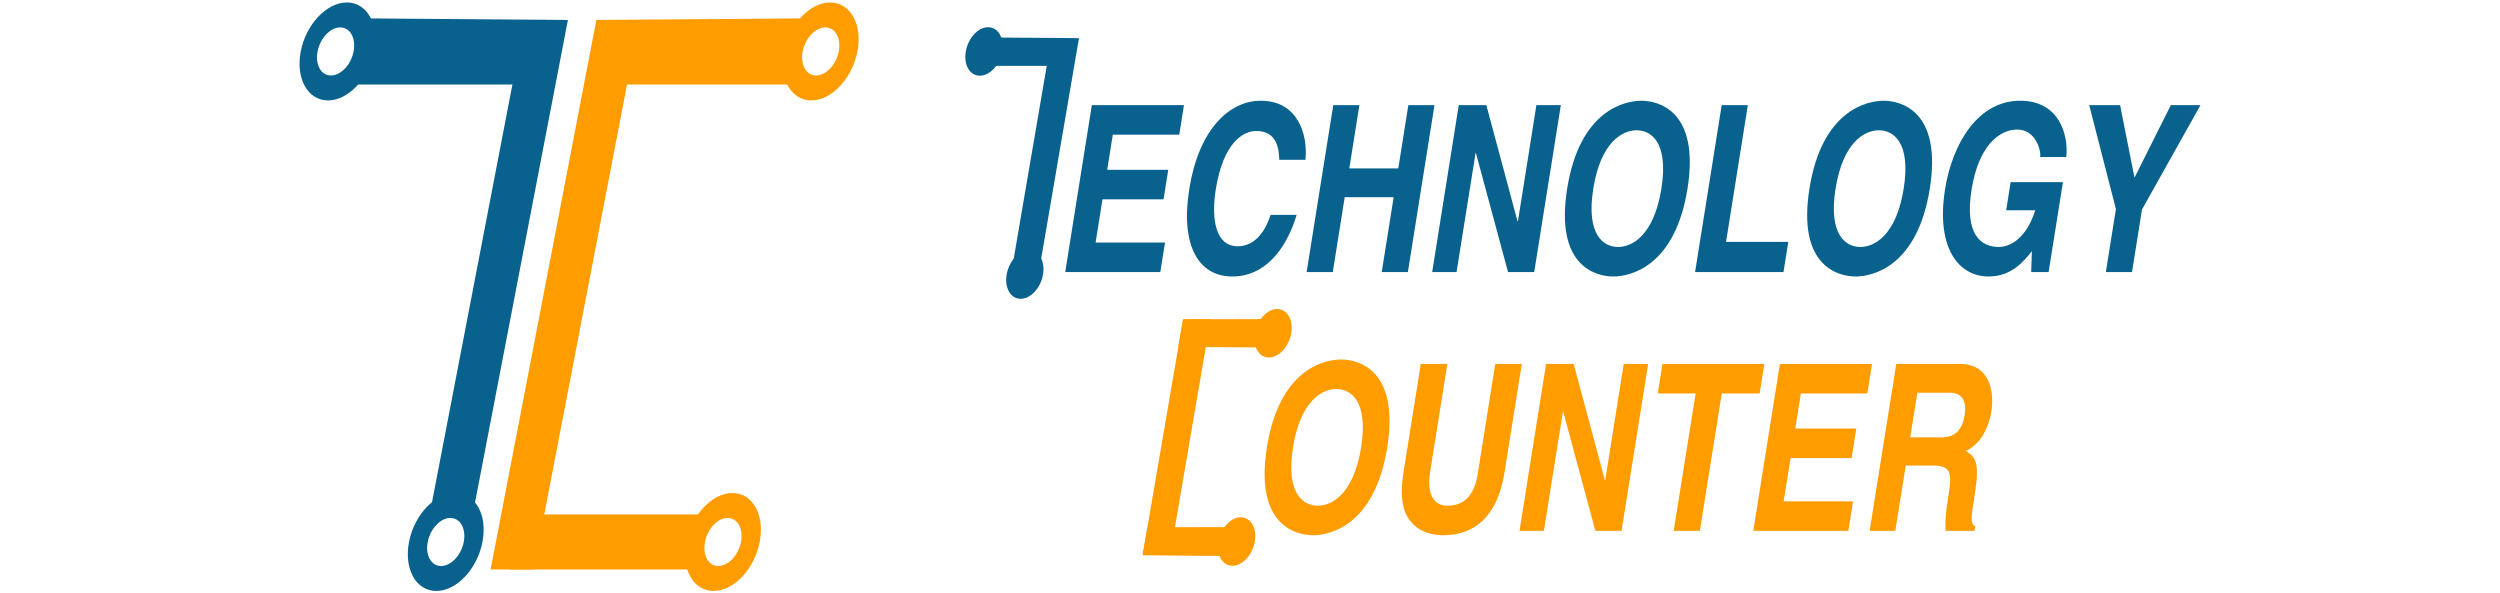
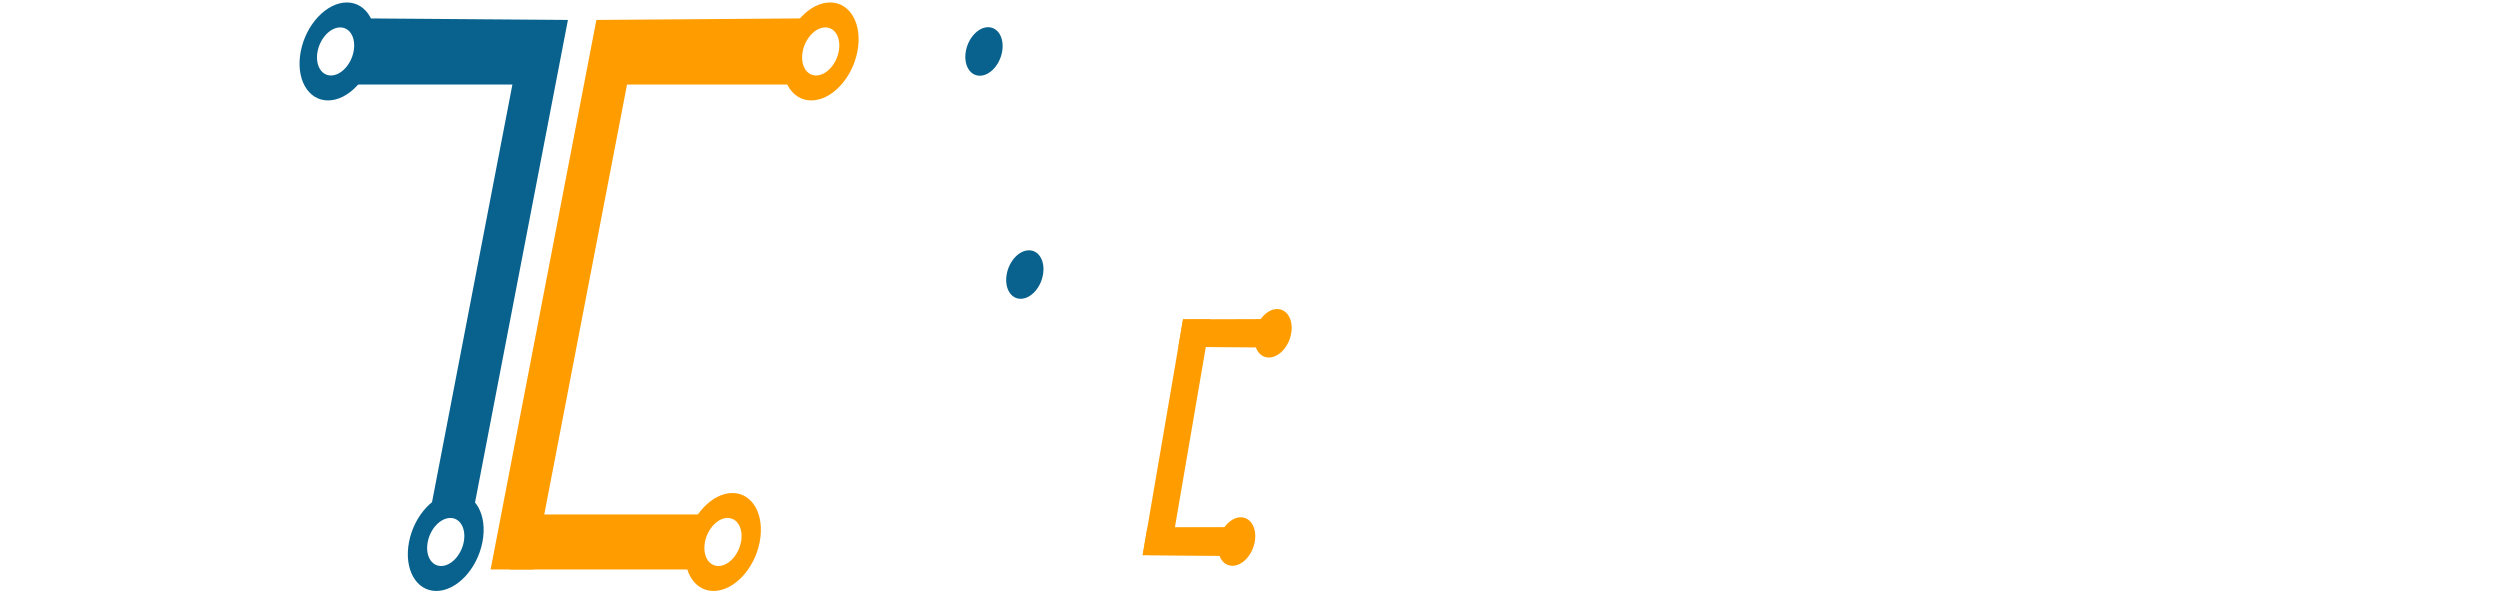
<svg xmlns="http://www.w3.org/2000/svg" xml:space="preserve" width="21.759mm" height="5.165mm" version="1.1" style="shape-rendering:geometricPrecision; text-rendering:geometricPrecision; image-rendering:optimizeQuality; fill-rule:evenodd; clip-rule:evenodd" viewBox="0 0 2175.92 516.46">
  <defs>
    <style type="text/css">
   
    .fil0 {fill:none}
    .fil3 {fill:#08628D}
    .fil4 {fill:#FF9D00}
    .fil2 {fill:#08628D;fill-rule:nonzero}
    .fil1 {fill:#FF9D00;fill-rule:nonzero}
   
  </style>
  </defs>
  <g id="Layer_x0020_1">
    <rect class="fil0" x="-0" y="-0" width="2175.93" height="516.47" />
    <g id="_1324878828016">
      <g>
-         <path class="fil1" d="M1102.66 389.35c-10.9,68.2 25.73,76.49 40.17,76.49 14.44,0 53.72,-8.29 64.59,-76.49 10.86,-68.18 -25.74,-76.48 -40.18,-76.48 -14.44,0 -53.72,8.3 -64.58,76.48zm22.74 0c6.48,-40.66 25.42,-50.78 37.74,-50.78 12.31,0 28.01,10.12 21.54,50.78 -6.49,40.68 -25.43,50.79 -37.75,50.79 -12.31,0 -28.01,-10.11 -21.53,-50.79zm199.13 -72.64l-23.11 0 -15.25 95.72c-2.81,17.6 -10.86,27.71 -26.57,27.71 -10.71,0 -18.12,-8.9 -14.91,-29.13l15.03 -94.3 -23.11 0 -15.37 96.32c-2.01,14.57 -1.6,26.3 2.87,35.21 7.38,14.36 21.76,17.6 31.85,17.6 27.59,0 47.4,-16.39 53.5,-54.63l15.07 -94.5zm72.61 101.18l-0.31 0 -27.16 -101.18 -24 0 -23.14 145.29 21.23 0 16.53 -103.6 0.31 0 27.97 103.6 22.77 0 23.17 -145.29 -21.26 0 -16.11 101.18zm101.44 -75.48l32.93 0 4.09 -25.7 -88.62 0 -4.1 25.7 32.96 0 -19.11 119.59 22.77 0 19.08 -119.59zm130.77 -25.7l-80.17 0 -23.17 145.29 82.76 0 4.11 -25.7 -60.43 0 5.99 -37.63 53.14 0 4.1 -25.71 -53.13 0 4.87 -30.55 57.87 0 4.06 -25.7zm-2.07 145.29l22.34 0 9.08 -56.86 23.55 0c16.88,0 16.56,7.68 13.39,27.52 -2.38,14.97 -2.69,22.46 -2.26,29.34l25.18 0 0.62 -3.85c-4.47,-2.43 -3.64,-7.69 -0.24,-28.93 4.32,-27.12 0.18,-31.57 -7.93,-36.83 11.47,-4.85 19.75,-18.61 22.27,-34.6 2.01,-12.55 1.24,-41.08 -27.7,-41.08l-55.12 0 -23.18 145.29zm35.31 -81.34l6.2 -38.85 28.39 0c13.33,0 14.1,11.33 12.86,19.01 -2.28,14.37 -8.91,19.84 -20.73,19.84l-26.72 0z" />
-         <path class="fil2" d="M1030.48 91.5l-80.18 0 -23.17 145.29 82.76 0 4.11 -25.7 -60.42 0 5.98 -37.63 53.14 0 4.1 -25.71 -53.13 0 4.87 -30.55 57.87 0 4.07 -25.7zm105.75 47.56c2.19,-21.45 -6.24,-51.4 -38.88,-51.4 -28.09,0 -54.14,25.9 -62.21,76.69 -8.04,50.18 8.51,76.28 37.52,76.28 27.3,0 46.32,-22.05 55.91,-53.62l-22.77 0c-5.59,17.81 -15.89,27.32 -28.51,27.32 -19.26,0 -23.27,-23.47 -19.11,-49.58 6.55,-41.07 24.2,-50.78 35.13,-50.78 18.82,0 19.71,16.39 20.14,25.09l22.78 0zm76.77 32.57l-10.39 65.16 22.77 0 23.14 -145.29 -22.74 0 -8.76 55.04 -42.62 0 8.77 -55.04 -22.75 0 -23.17 145.29 22.77 0 10.37 -65.16 42.61 0zm108.14 21.05l-0.31 0 -27.16 -101.18 -24.01 0 -23.14 145.29 21.23 0 16.54 -103.6 0.31 0 27.96 103.6 22.77 0 23.18 -145.29 -21.27 0 -16.1 101.18zm42.87 -28.54c-10.9,68.2 25.73,76.49 40.17,76.49 14.44,0 53.72,-8.29 64.58,-76.49 10.87,-68.18 -25.73,-76.48 -40.17,-76.48 -14.44,0 -53.72,8.3 -64.58,76.48zm22.74 0c6.48,-40.66 25.42,-50.78 37.74,-50.78 12.31,0 28.01,10.12 21.54,50.78 -6.49,40.68 -25.43,50.8 -37.74,50.8 -12.32,0 -28.02,-10.12 -21.54,-50.8zm134.51 -72.64l-22.74 0 -23.18 145.29 76.96 0 4.19 -26.31 -54.18 0 18.95 -118.98zm53.63 72.64c-10.89,68.2 25.74,76.49 40.18,76.49 14.44,0 53.72,-8.29 64.58,-76.49 10.87,-68.18 -25.73,-76.48 -40.17,-76.48 -14.44,0 -53.72,8.3 -64.59,76.48zm22.74 0c6.49,-40.66 25.43,-50.78 37.74,-50.78 12.31,0 28.02,10.12 21.55,50.78 -6.49,40.68 -25.43,50.8 -37.75,50.8 -12.31,0 -28.01,-10.12 -21.54,-50.8zm148.5 18.83l25.33 0c-9.38,29.33 -26.5,31.97 -31.5,31.97 -15.59,0 -30.28,-10.33 -23.95,-49.98 5.93,-37.23 23.45,-52.21 39.78,-52.21 15.98,0 20.83,18.21 19.92,23.87l22.75 0c2.01,-20.02 -6.6,-48.96 -40.02,-48.96 -36.72,-0.2 -59.16,37.23 -65.49,76.89 -8.14,50.99 11.61,76.08 37.9,76.08 20.03,0 30.46,-13.15 37.65,-22.05l-0.62 18.21 15.18 0 12.47 -78.31 -45.51 0 -3.89 24.49zm118.19 -0.61l50.9 -90.86 -25.78 0 -31.63 63.13 -12.54 -63.13 -26.87 0 23.23 90.45 -8.76 54.84 22.77 0 8.68 -54.43z" />
        <g>
-           <polygon class="fil2" points="903.94,238.42 880.02,238.42 911.05,57.29 856.05,57.29 860.28,32.58 939.11,33.16 " />
          <path class="fil3" d="M895.59 217.83c8.75,0 14.21,9.45 12.21,21.11 -2,11.65 -10.7,21.1 -19.44,21.1 -8.74,0 -14.2,-9.45 -12.2,-21.1 1.99,-11.66 10.7,-21.11 19.43,-21.11z" />
          <path class="fil3" d="M860.04 23.66c8.74,0 14.2,9.45 12.21,21.11 -2,11.66 -10.7,21.11 -19.44,21.11 -8.74,0 -14.21,-9.45 -12.21,-21.11 2,-11.66 10.7,-21.11 19.44,-21.11z" />
        </g>
        <g>
          <polygon class="fil1" points="1029.7,277.87 1053.62,277.87 1022.59,459 1077.59,459 1073.36,483.71 994.53,483.13 " />
          <polygon class="fil4" points="1077.57,458.92 998.6,459.18 994.53,483.13 1073.36,483.71 " />
          <polygon class="fil4" points="1108.63,277.66 1029.66,277.92 1025.59,301.86 1104.42,302.45 " />
          <path class="fil4" d="M1111.62 268.95c8.75,0 14.21,9.45 12.21,21.11 -2,11.65 -10.7,21.1 -19.43,21.1 -8.75,0 -14.21,-9.45 -12.21,-21.1 1.99,-11.66 10.7,-21.11 19.43,-21.11z" />
          <path class="fil4" d="M1079.93 450.21c8.73,0 14.2,9.45 12.2,21.11 -1.99,11.65 -10.7,21.1 -19.43,21.1 -8.74,0 -14.21,-9.45 -12.21,-21.1 2,-11.66 10.7,-21.11 19.44,-21.11z" />
        </g>
      </g>
      <g>
        <polygon class="fil2" points="411.76,446.14 374.27,446.14 445.99,73.54 303.98,73.54 315.05,15.96 494.3,17.33 " />
        <g>
          <polygon class="fil4" points="452.9,447.77 615.74,447.77 606.53,495.64 443.68,495.64 " />
          <polygon class="fil1" points="427.01,495.64 464.5,495.63 545.75,73.54 692.18,73.54 703.27,15.96 519.08,17.33 " />
        </g>
        <path class="fil3" d="M301.91 2.12c17.65,0 28.28,19.09 23.75,42.64 -4.53,23.54 -22.51,42.62 -40.16,42.62 -17.65,0 -28.28,-19.08 -23.75,-42.62 4.53,-23.55 22.52,-42.64 40.16,-42.64zm-5.8 21.72c8.66,0 13.87,9.37 11.65,20.92 -2.22,11.55 -11.05,20.91 -19.7,20.91 -8.66,0 -13.87,-9.36 -11.65,-20.91 2.22,-11.55 11.04,-20.92 19.7,-20.92z" />
        <path class="fil4" d="M722.52 2.12c17.65,0 28.29,19.09 23.75,42.64 -4.53,23.54 -22.51,42.62 -40.15,42.62 -17.66,0 -28.29,-19.08 -23.76,-42.62 4.53,-23.55 22.52,-42.64 40.16,-42.64zm-4.18 21.72c8.66,0 13.88,9.37 11.66,20.92 -2.23,11.55 -11.04,20.91 -19.71,20.91 -8.65,0 -13.87,-9.36 -11.65,-20.91 2.23,-11.55 11.05,-20.92 19.7,-20.92z" />
        <path class="fil4" d="M637.47 429.08c17.65,0 28.28,19.08 23.75,42.62 -4.53,23.55 -22.52,42.63 -40.16,42.63 -17.65,0 -28.28,-19.08 -23.76,-42.63 4.54,-23.54 22.52,-42.62 40.17,-42.62zm-4.19 21.71c8.66,0 13.88,9.36 11.66,20.91 -2.22,11.55 -11.05,20.91 -19.7,20.91 -8.66,0 -13.88,-9.36 -11.65,-20.91 2.22,-11.55 11.04,-20.91 19.69,-20.91z" />
        <path class="fil3" d="M396.16 429.08c17.65,0 28.28,19.08 23.76,42.62 -4.54,23.55 -22.52,42.63 -40.17,42.63 -17.65,0 -28.29,-19.08 -23.75,-42.63 4.53,-23.54 22.51,-42.62 40.16,-42.62zm-4.18 21.71c8.65,0 13.87,9.36 11.65,20.91 -2.23,11.55 -11.05,20.91 -19.7,20.91 -8.66,0 -13.88,-9.36 -11.66,-20.91 2.23,-11.55 11.05,-20.91 19.71,-20.91z" />
      </g>
    </g>
  </g>
</svg>